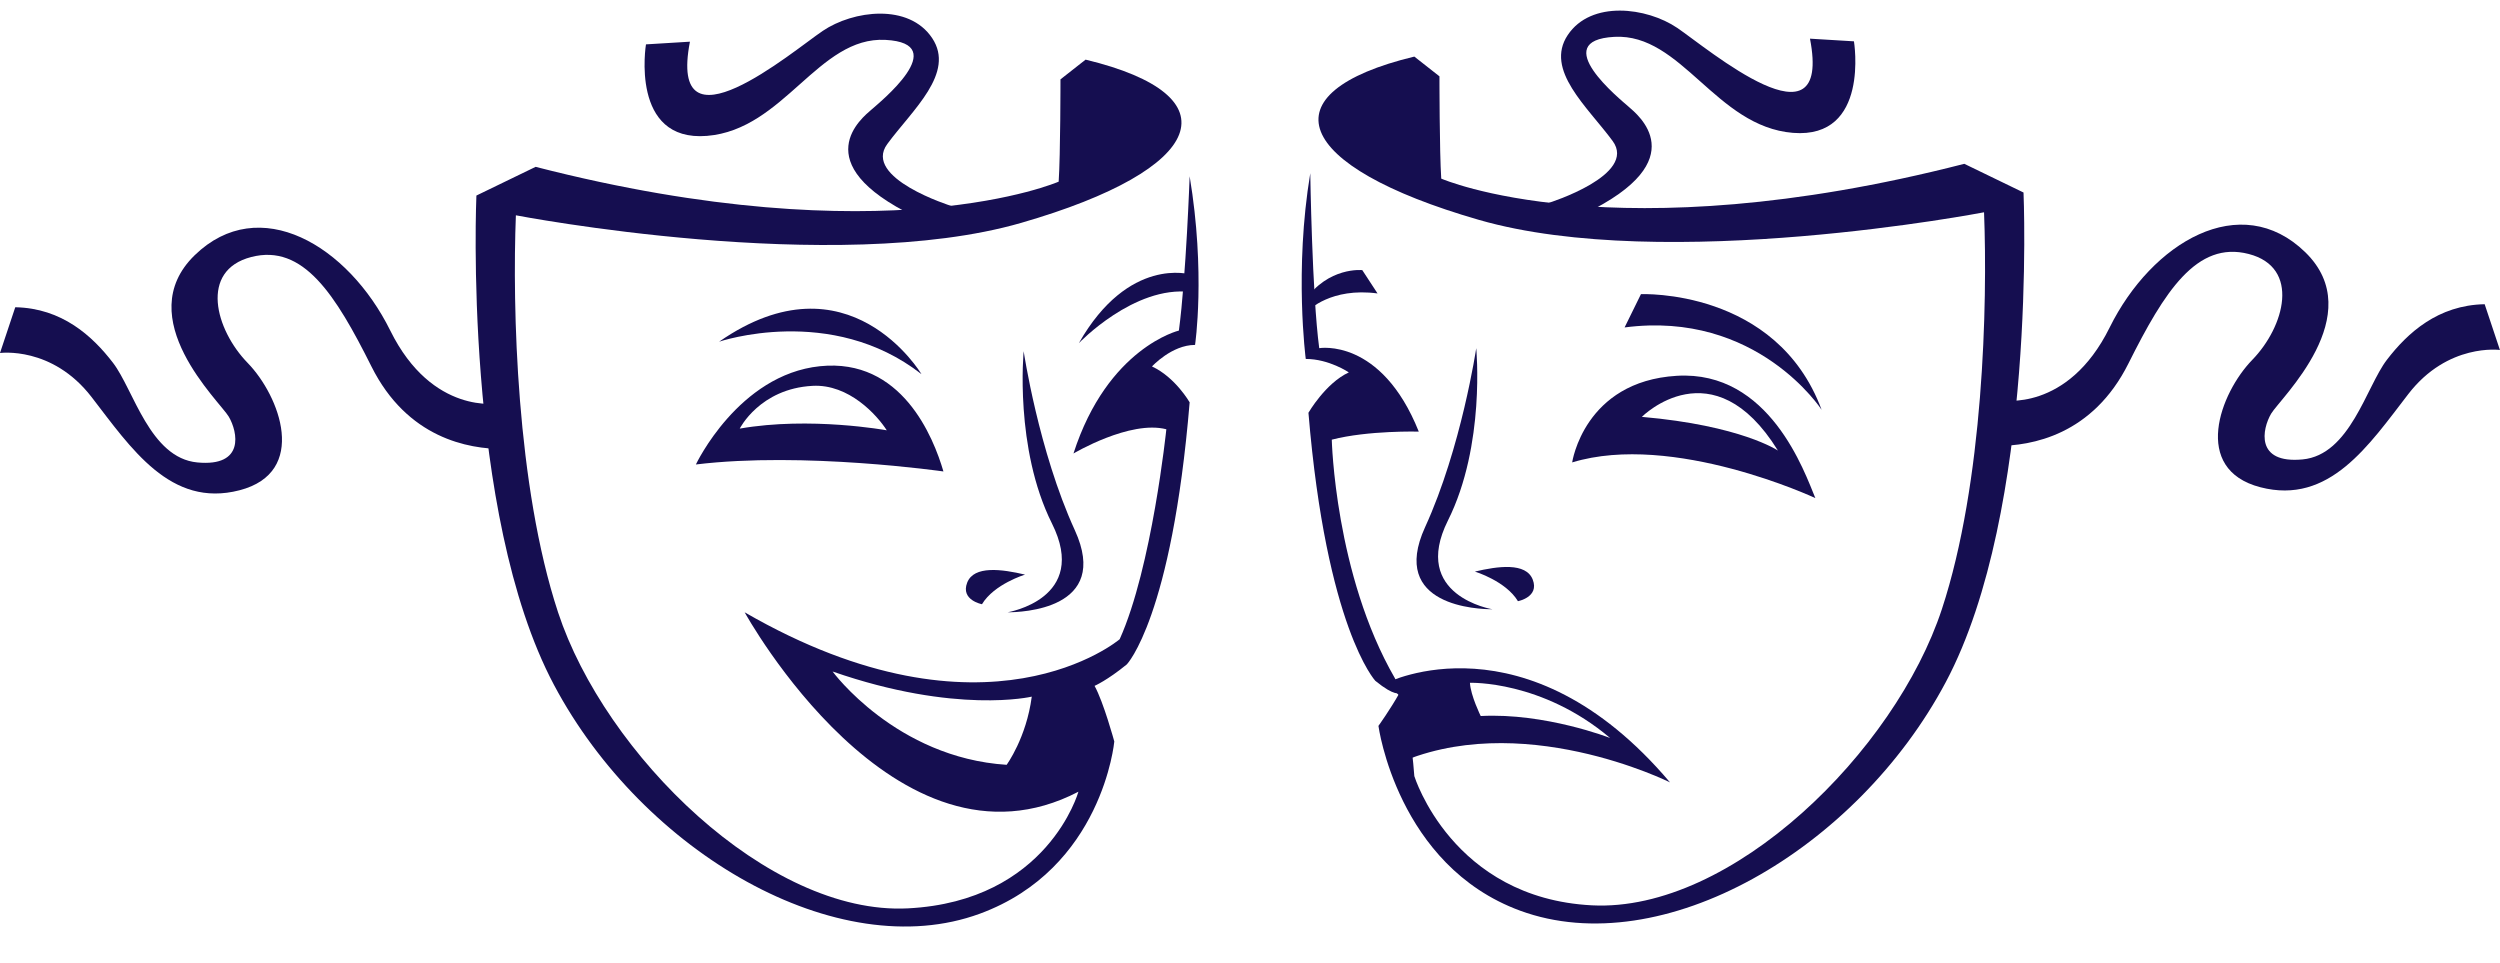
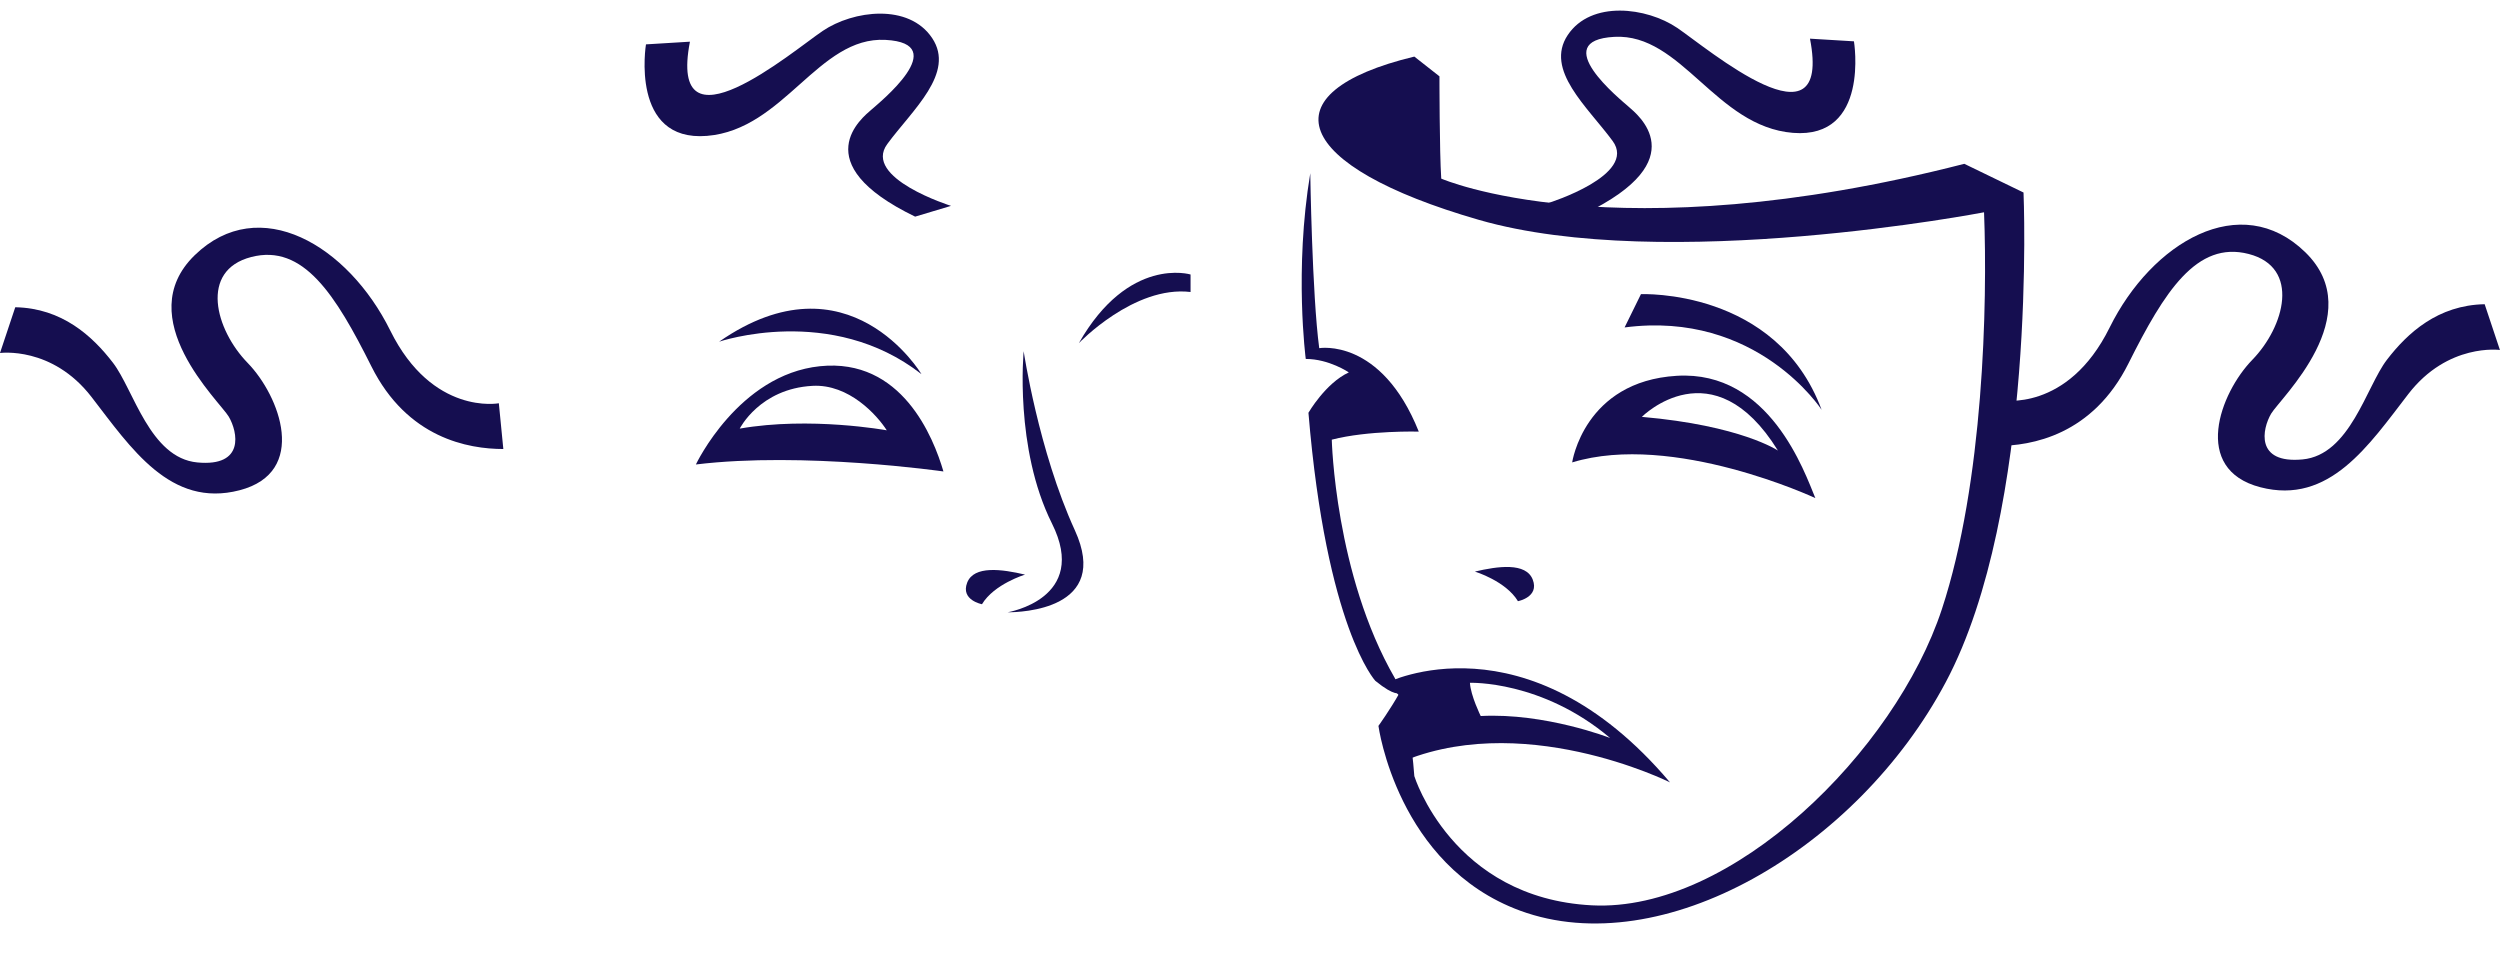
<svg xmlns="http://www.w3.org/2000/svg" fill="#000000" height="371.6" preserveAspectRatio="xMidYMid meet" version="1" viewBox="0.0 -4.1 965.0 371.6" width="965" zoomAndPan="magnify">
  <defs>
    <clipPath id="a">
-       <path d="M 183 18 L 463 18 L 463 353.539 L 183 353.539 Z M 183 18" />
-     </clipPath>
+       </clipPath>
    <clipPath id="b">
      <path d="M 770 82 L 964.969 82 L 964.969 186 L 770 186 Z M 770 82" />
    </clipPath>
  </defs>
  <g>
    <g clip-path="url(#a)" id="change1_1">
      <path d="M 388.562 291.117 C 345.793 288.352 321.379 255.102 321.379 255.102 C 369.164 271.723 398.262 264.801 398.262 264.801 C 396.184 280.727 388.562 291.117 388.562 291.117 Z M 461.289 129.039 C 461.289 129.039 465.441 101.34 459.207 63.938 C 459.207 63.938 457.824 102.723 455.051 123.5 C 455.051 123.5 427.52 130.082 414.359 170.949 C 414.359 170.949 436.184 157.961 450.207 161.598 C 450.207 161.598 444.668 214.934 432.195 242.641 C 432.195 242.641 380.945 286.266 287.441 232.246 C 287.441 232.246 345.621 338.215 416.27 301.504 C 416.27 301.504 404.492 343.758 350.469 346.527 C 296.445 349.301 233.418 286.961 215.406 232.246 C 199.312 183.344 197.75 114.328 199.129 79.004 C 199.129 79.004 322.07 102.723 394.105 81.949 C 466.137 61.168 476.527 32.766 419.039 18.918 L 409.344 26.535 C 409.344 26.535 409.344 55.625 408.648 66.02 C 408.648 66.02 342.156 95.109 206.75 60.301 L 183.891 71.383 C 183.891 71.383 178.523 193.809 213.852 260.297 C 248.297 325.137 323.457 368.691 378.176 348.605 C 425.645 331.184 430.117 282.113 430.117 282.113 C 430.117 282.113 425.969 266.879 422.5 260.641 C 422.5 260.641 427.352 258.562 434.969 252.336 C 434.969 252.336 452.281 234.316 459.207 151.207 C 459.207 151.207 453.668 141.516 444.668 137.355 C 444.668 137.355 452.281 129.039 461.289 129.039" fill="#150e50" />
    </g>
    <g id="change1_2">
      <path d="M 285.539 161.34 C 285.539 161.34 293.262 145.922 313.645 144.836 C 327.68 144.078 338.531 156.121 342.293 162 C 342.293 162 312.773 156.59 285.539 161.34 Z M 316.508 137.258 C 284.992 140.52 268.609 175.188 268.609 175.188 C 310.219 170.133 364.164 177.883 364.164 177.883 C 360.277 164.578 348.016 134 316.508 137.258" fill="#150e50" />
    </g>
    <g id="change1_3">
      <path d="M 277.574 127.797 C 277.574 127.797 320.797 113.047 355.68 140.32 C 355.68 140.32 327.562 93.078 277.574 127.797" fill="#150e50" />
    </g>
    <g id="change1_4">
      <path d="M 416.441 128.352 C 416.441 128.352 437.738 106.012 459.555 108.609 L 459.555 101.855 C 459.555 101.855 435.66 94.586 416.441 128.352" fill="#150e50" />
    </g>
    <g id="change1_5">
      <path d="M 395.141 131.469 C 395.141 131.469 400.855 169.91 414.883 200.559 C 428.91 231.211 394.105 232.246 388.91 232.246 C 388.91 232.246 420.594 227.051 406.055 197.965 C 391.508 168.867 395.141 131.469 395.141 131.469" fill="#150e50" />
    </g>
    <g id="change1_6">
      <path d="M 395.66 217.699 C 395.66 217.699 383.719 221.332 379.043 229.129 C 379.043 229.129 370.727 227.57 373.324 220.816 C 375.922 214.066 386.828 215.617 395.66 217.699" fill="#150e50" />
    </g>
    <g id="change1_7">
      <path d="M 192.551 151.559 C 192.551 151.559 166.926 156.41 150.645 123.5 C 134.371 90.609 100.09 70.172 75.152 94.418 C 50.219 118.652 84.848 150.863 88.312 156.746 C 91.777 162.641 94.547 176.145 76.191 174.406 C 57.836 172.68 51.602 146.359 43.637 135.973 C 35.672 125.578 23.902 114.844 5.891 114.496 L 0 132.16 C 0 132.16 20.086 129.387 35.324 149.129 C 50.562 168.867 65.797 192.074 92.465 185.141 C 119.137 178.223 108.051 148.785 95.582 135.973 C 83.113 123.156 76.883 100.301 96.973 95.109 C 117.059 89.91 129.52 109.648 143.375 137.355 C 157.227 165.062 180.773 169.219 194.285 169.219 L 192.551 151.559" fill="#150e50" />
    </g>
    <g id="change1_8">
      <path d="M 367.094 75.363 C 367.094 75.363 332.812 64.629 342.504 51.473 C 352.199 38.309 368.82 24.105 359.816 10.609 C 350.816 -2.902 329.348 -0.129 317.57 7.832 C 305.797 15.801 257.656 56.664 266.316 11.992 L 249.344 13.027 C 249.344 13.027 243.113 50.777 272.895 48.352 C 302.676 45.93 315.836 9.914 341.809 11.297 C 367.785 12.68 339.387 35.539 336.273 38.309 C 333.156 41.078 310.297 58.742 353.238 79.52 L 367.094 75.363" fill="#150e50" />
    </g>
    <g id="change1_9">
      <path d="M 520.648 139.645 C 511.645 143.801 505.059 155.23 505.059 155.23 C 511.988 238.34 530.867 258.691 530.867 258.691 C 538.48 264.918 540.215 263.363 540.215 263.363 C 536.75 269.594 532.078 276.094 532.078 276.094 C 532.078 276.094 539.324 330.008 586.797 347.43 C 641.516 367.523 716.676 323.957 751.113 259.125 C 786.441 192.633 781.078 70.211 781.078 70.211 L 758.219 59.133 C 622.809 93.934 556.32 64.844 556.32 64.844 C 555.629 54.457 555.629 25.363 555.629 25.363 L 545.93 17.742 C 488.441 31.598 498.828 59.996 570.867 80.773 C 642.902 101.555 765.84 77.84 765.84 77.84 C 767.223 113.156 765.656 182.172 749.555 231.074 C 731.555 285.789 668.523 348.121 614.496 345.359 C 560.473 342.582 545.93 295.48 545.93 295.48 C 543.852 267.777 538.402 257.645 538.402 257.645 C 515.277 217.652 514.066 165.613 514.066 165.613 C 528.094 161.98 547.648 162.5 547.648 162.5 C 533.105 126.141 509.223 130.293 509.223 130.293 C 506.453 109.516 505.766 62.77 505.766 62.77 C 499.523 100.172 504.023 134.453 504.023 134.453 C 513.035 134.453 520.648 139.645 520.648 139.645" fill="#150e50" />
    </g>
    <g id="change1_10">
-       <path d="M 569.824 130.301 C 569.824 130.301 564.109 168.738 550.082 199.391 C 536.059 230.035 570.867 231.074 576.059 231.074 C 576.059 231.074 544.371 225.883 558.914 196.793 C 573.457 167.699 569.824 130.301 569.824 130.301" fill="#150e50" />
-     </g>
+       </g>
    <g id="change1_11">
      <path d="M 569.301 216.527 C 569.301 216.527 581.254 220.164 585.926 227.957 C 585.926 227.957 594.238 226.398 591.645 219.645 C 589.047 212.895 578.133 214.449 569.301 216.527" fill="#150e50" />
    </g>
    <g clip-path="url(#b)" id="change1_17">
      <path d="M 772.418 150.379 C 772.418 150.379 798.051 155.23 814.32 122.332 C 830.598 89.43 864.875 69 889.816 93.242 C 914.746 117.477 880.125 149.688 876.66 155.578 C 873.195 161.469 870.422 174.969 888.777 173.238 C 907.133 171.504 913.367 145.188 921.332 134.797 C 929.297 124.41 941.07 113.664 959.082 113.328 L 964.969 130.992 C 964.969 130.992 944.879 128.215 929.641 147.961 C 914.406 167.699 899.168 190.898 872.504 183.977 C 845.836 177.055 856.918 147.613 869.387 134.797 C 881.848 121.988 888.086 99.129 867.996 93.934 C 847.914 88.738 835.453 108.477 821.59 136.18 C 807.746 163.891 784.188 168.039 770.688 168.039 L 772.418 150.379" fill="#150e50" />
    </g>
    <g id="change1_12">
      <path d="M 597.871 74.191 C 597.871 74.191 632.164 63.457 622.465 50.301 C 612.77 37.133 596.148 22.938 605.148 9.43 C 614.156 -4.07 635.629 -1.305 647.402 6.66 C 659.172 14.629 707.312 55.492 698.652 10.824 L 715.625 11.852 C 715.625 11.852 721.855 49.602 692.074 47.184 C 662.293 44.758 649.129 8.738 623.156 10.121 C 597.188 11.512 625.586 34.367 628.695 37.133 C 631.816 39.91 654.676 57.57 611.73 78.352 L 597.871 74.191" fill="#150e50" />
    </g>
    <g id="change1_13">
      <path d="M 633.75 156.809 C 633.75 156.809 661.188 129.238 686.281 169.82 C 686.281 169.82 672.055 160.145 633.75 156.809 Z M 606.855 174.391 C 645.832 162.516 700.723 188.164 700.723 188.164 C 696.551 178.148 683.066 138.812 647.258 140.957 C 611.441 143.105 606.855 174.391 606.855 174.391" fill="#150e50" />
    </g>
    <g id="change1_14">
      <path d="M 703.148 154.09 C 703.148 154.09 678.27 115.59 627.09 122.293 L 633.406 109.445 C 633.406 109.445 685.75 107.156 703.148 154.09" fill="#150e50" />
    </g>
    <g id="change1_15">
-       <path d="M 531.73 109.168 L 525.84 100.164 C 525.84 100.164 512.684 98.777 503.68 111.941 L 505.059 115.754 C 505.059 115.754 513.723 106.746 531.73 109.168" fill="#150e50" />
-     </g>
+       </g>
    <g id="change1_16">
      <path d="M 567.398 259.465 C 567.398 259.465 595.102 258.43 621.508 280.766 C 621.508 280.766 596.488 270.98 571.555 272.285 C 571.555 272.285 567.66 264.402 567.398 259.465 Z M 540.039 264.316 L 537.355 273.488 L 537.965 291.324 C 586.266 268.734 644.625 297.906 644.625 297.906 C 589.047 232.195 535.277 259.465 535.277 259.465 L 540.039 264.316" fill="#150e50" />
    </g>
  </g>
</svg>